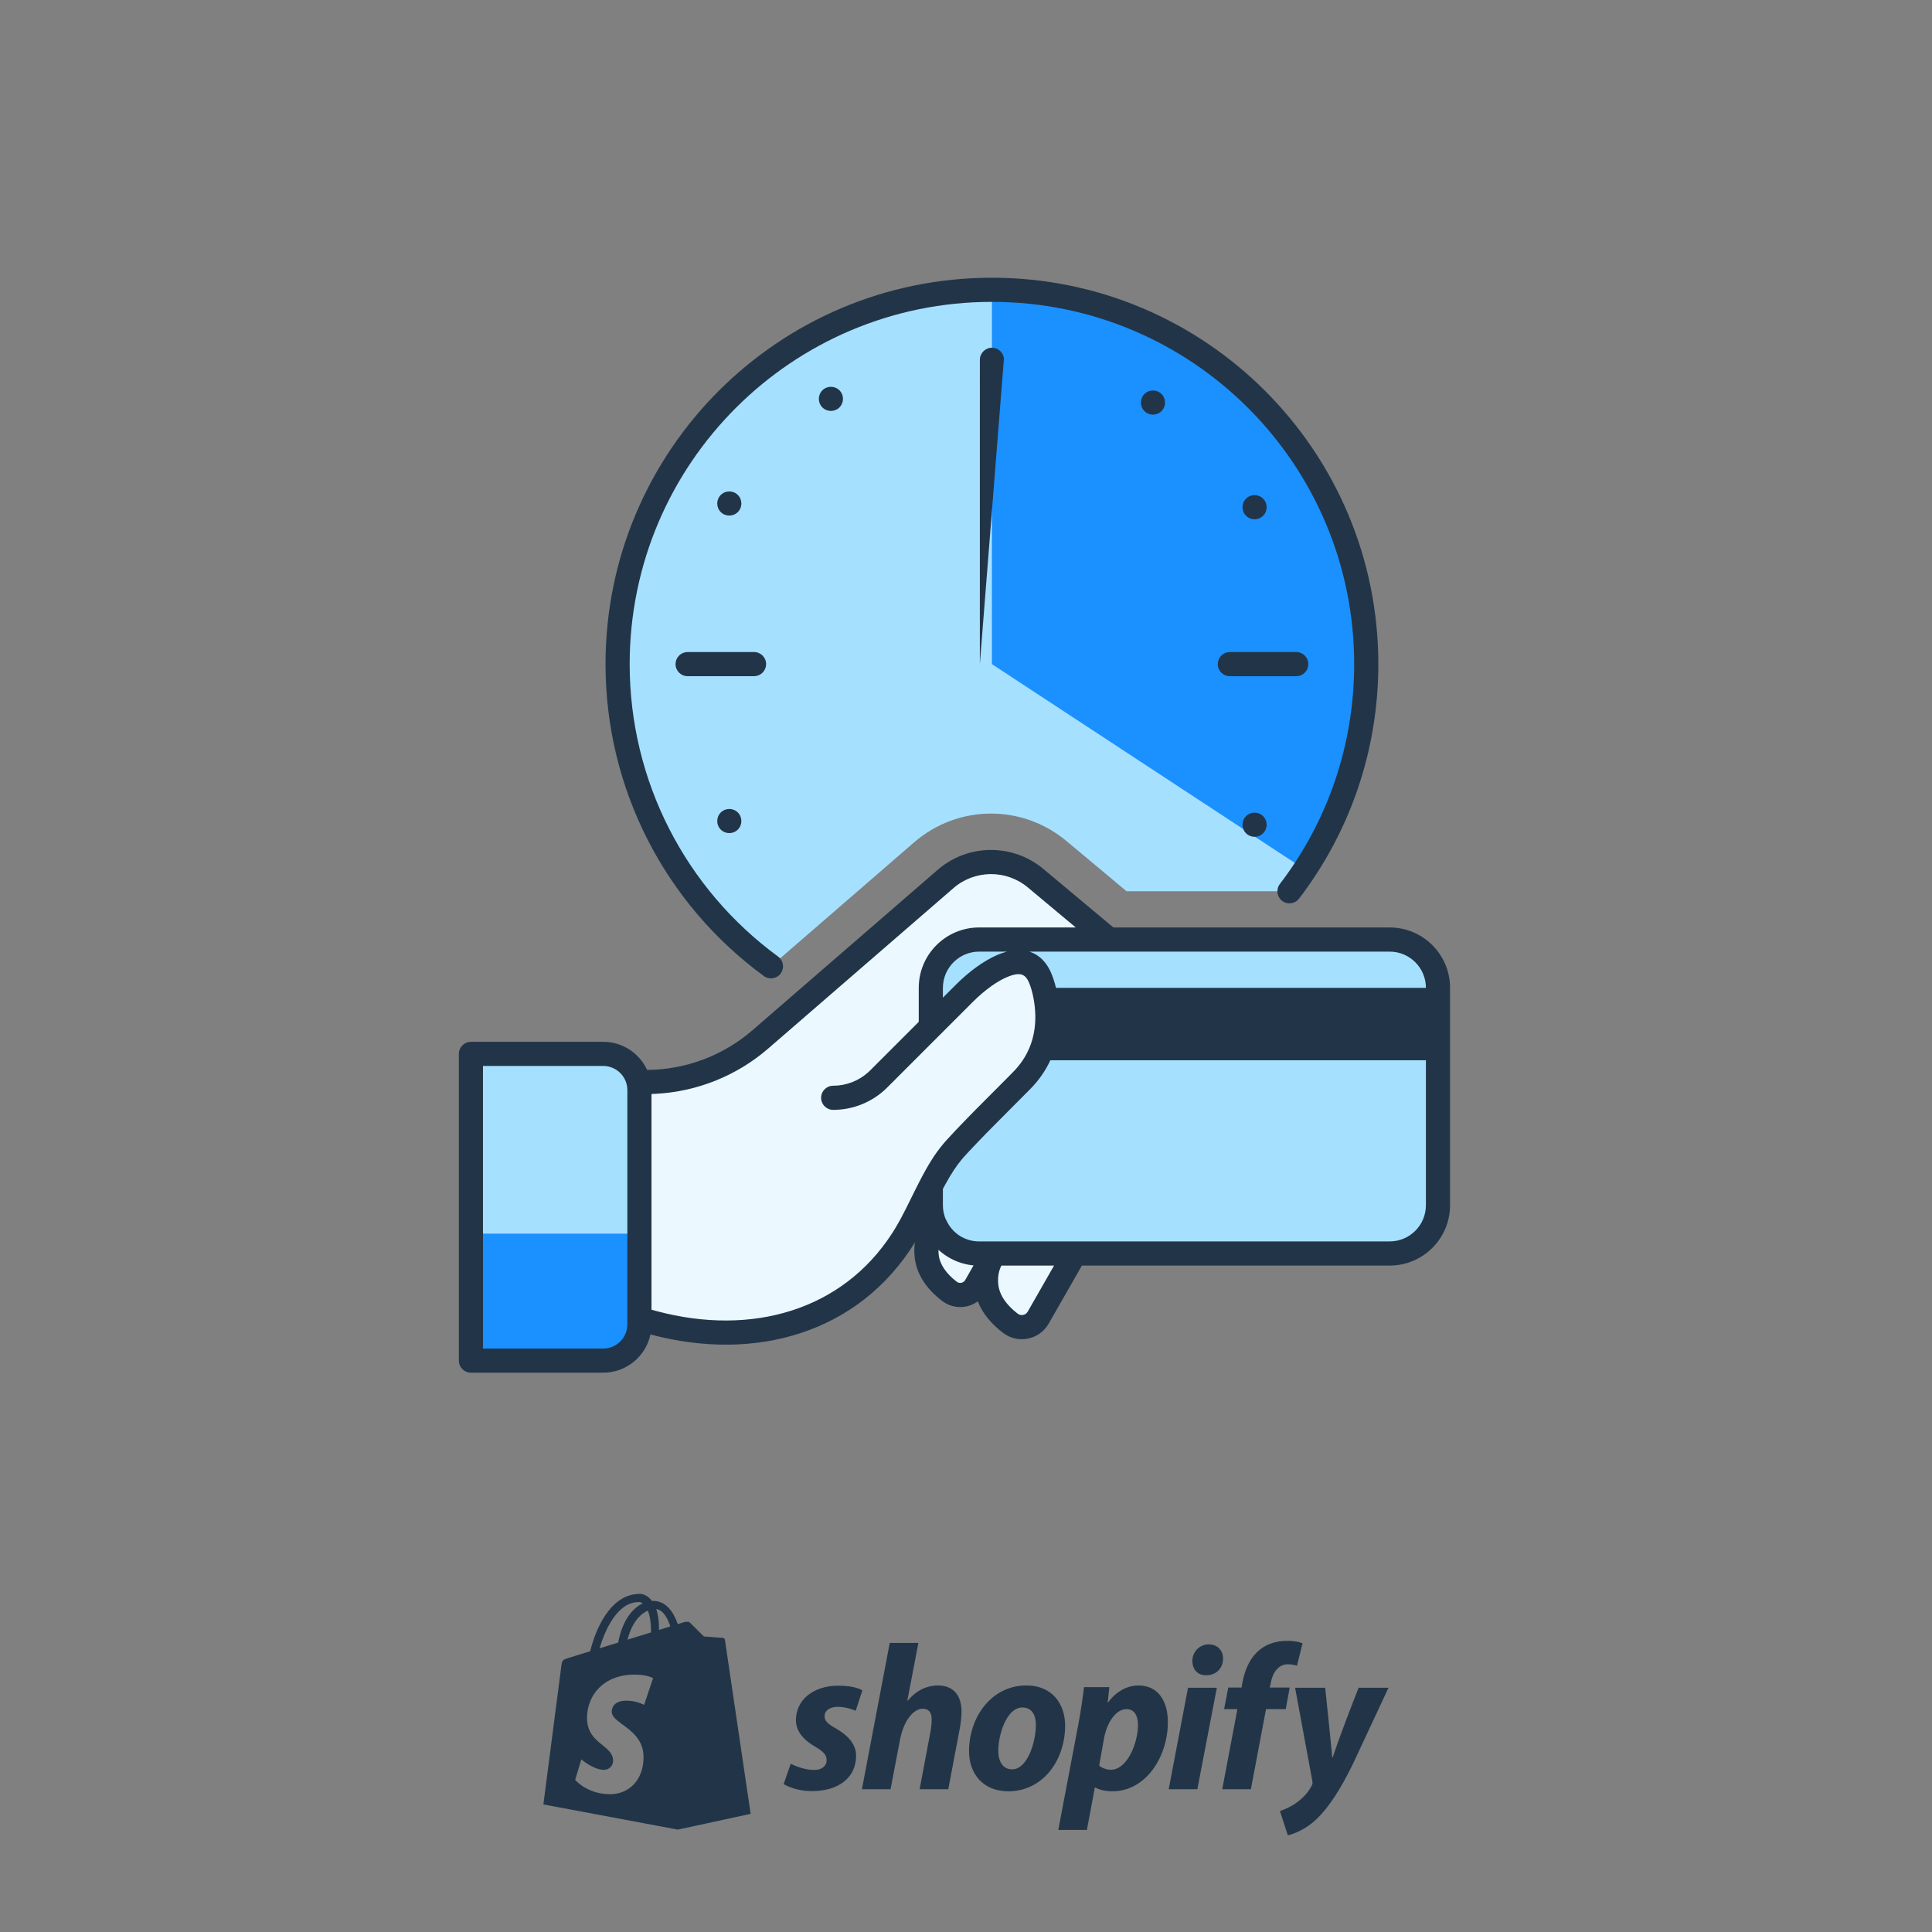
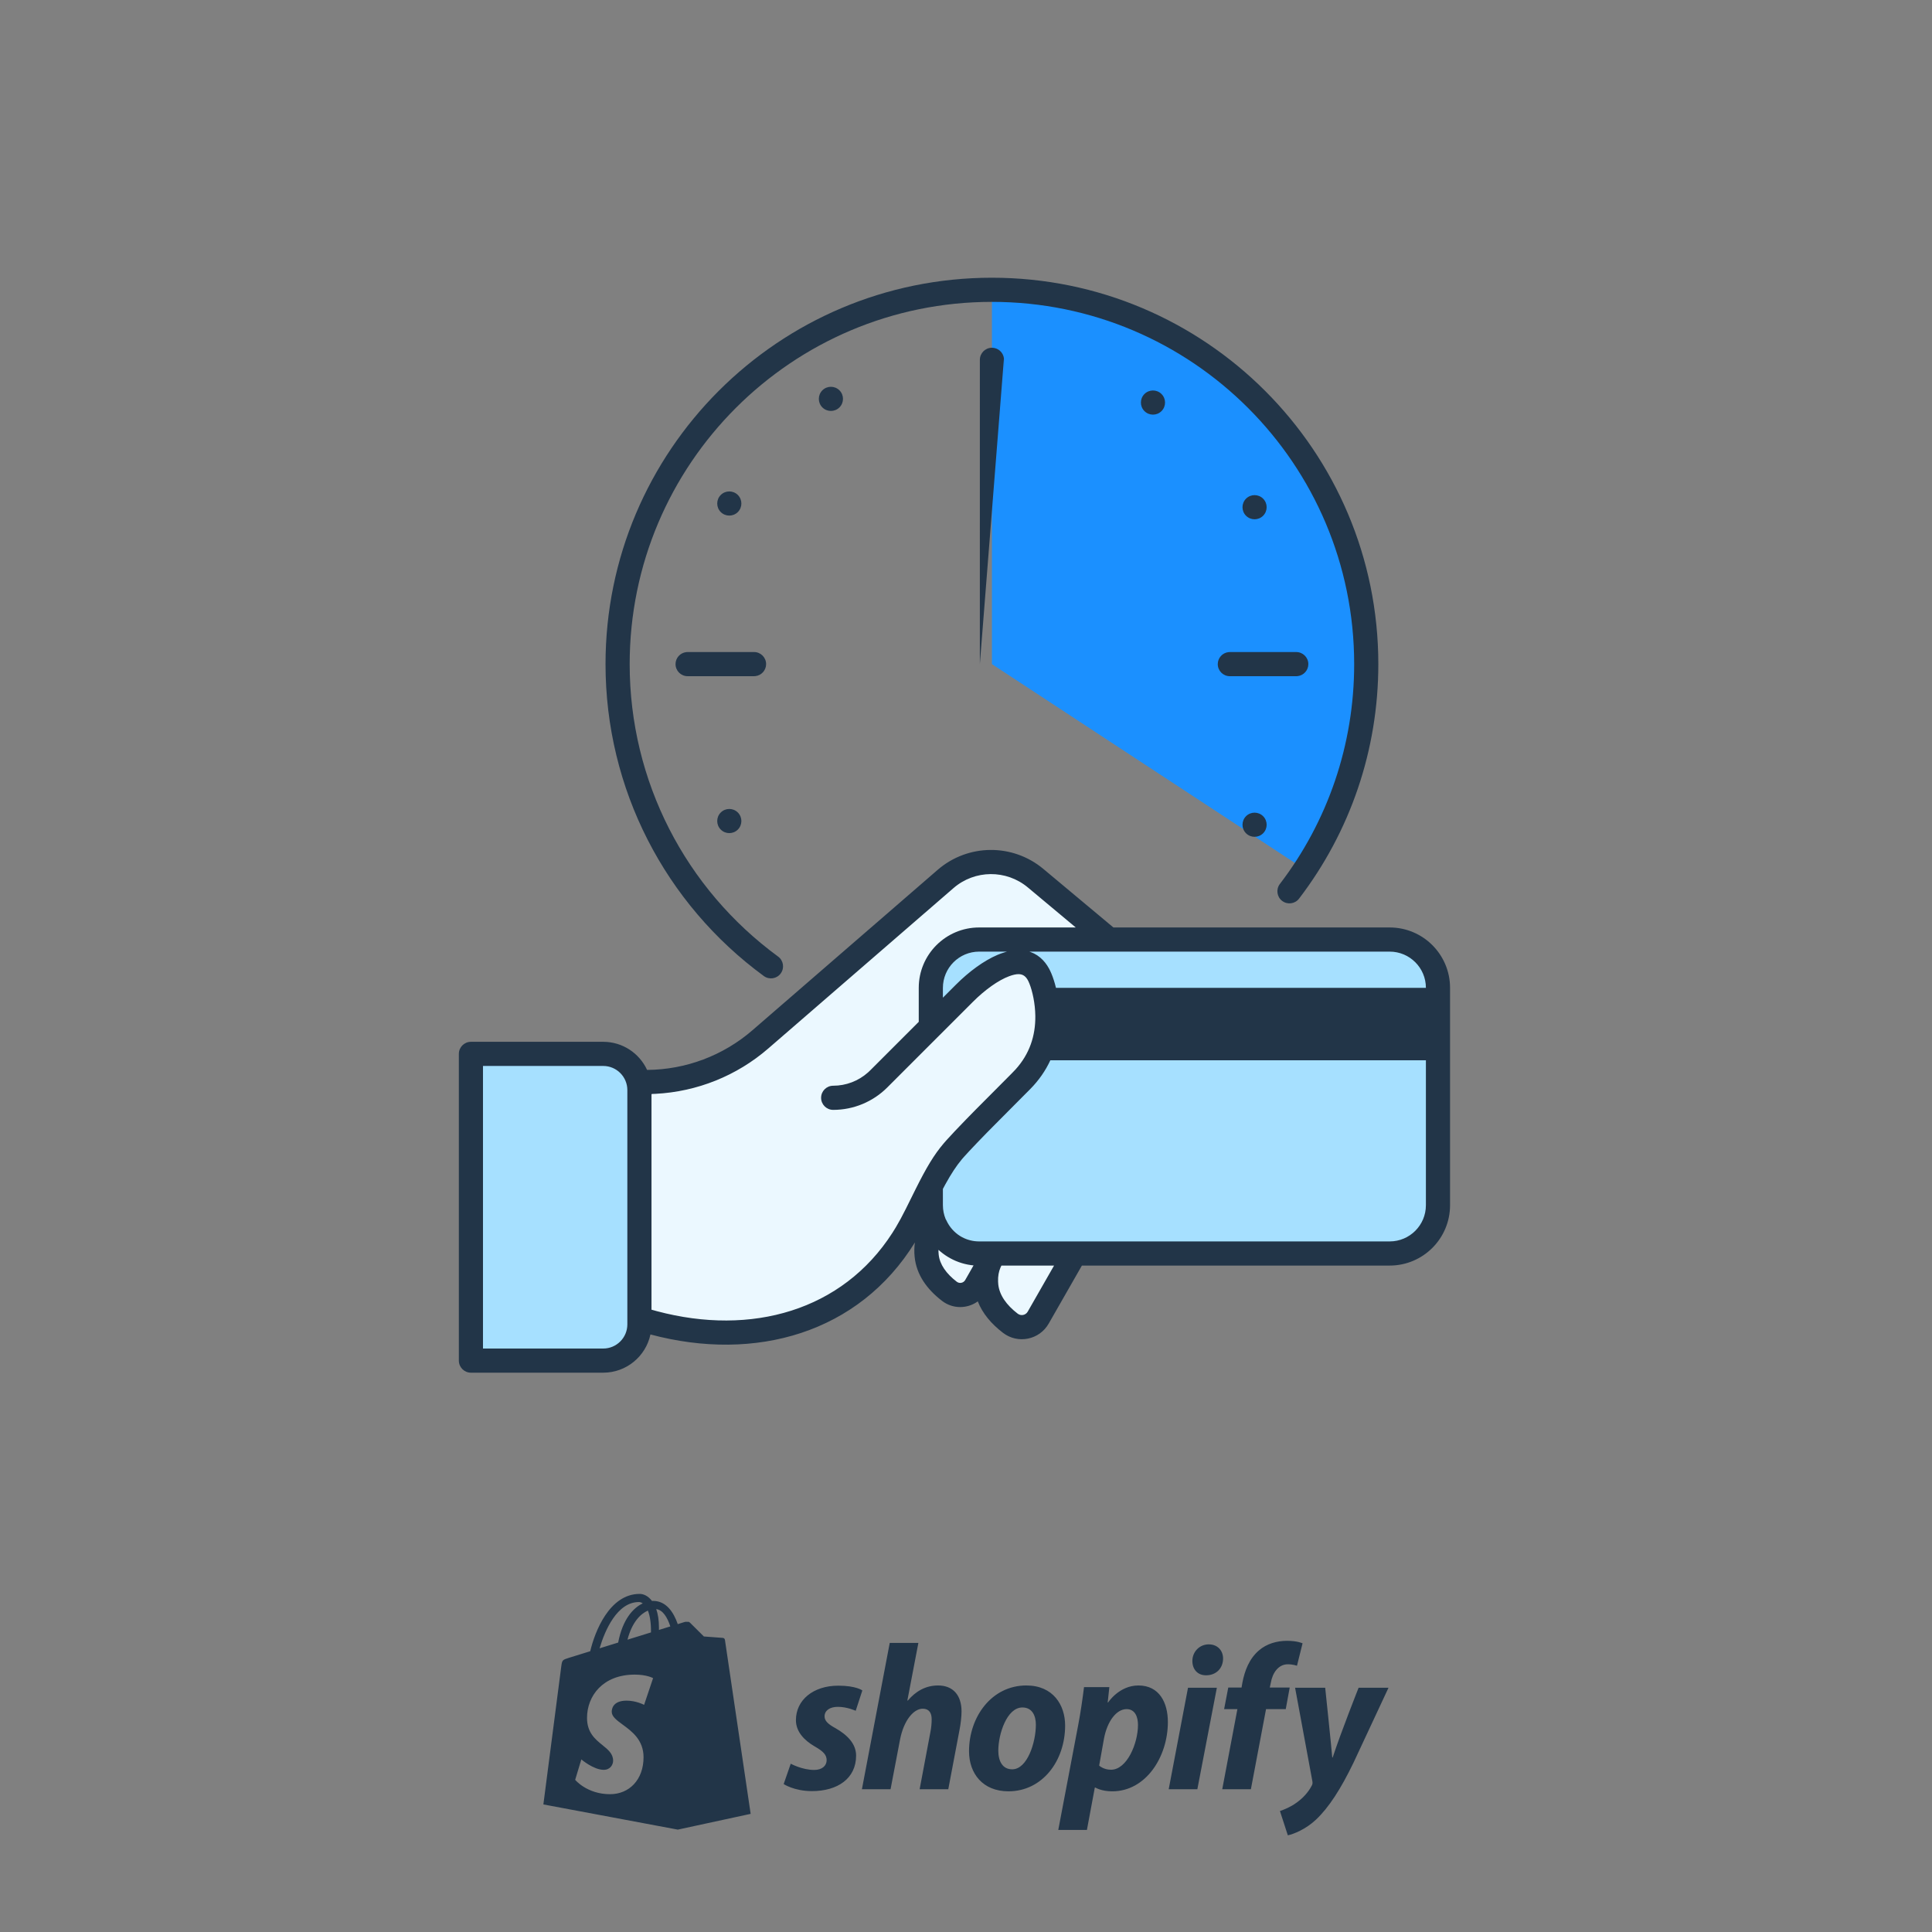
<svg xmlns="http://www.w3.org/2000/svg" width="160" height="160" viewBox="0 0 160 160" fill="none">
  <rect x="0" y="0" width="160" height="160" fill="#808080" stroke="none" />
  <path fill-rule="evenodd" clip-rule="evenodd" d="M54.571 134.984C54.572 134.918 54.572 134.853 54.572 134.781C54.572 134.159 54.485 133.657 54.347 133.26C54.904 133.33 55.275 133.963 55.513 134.692C55.234 134.779 54.916 134.878 54.571 134.984ZM53.342 141.189C53.342 141.189 52.69 140.84 51.891 140.84C50.72 140.84 50.661 141.575 50.661 141.761C50.661 142.16 51.072 142.462 51.57 142.827C52.332 143.386 53.296 144.094 53.296 145.526C53.296 147.387 52.114 148.587 50.521 148.587C48.61 148.587 47.633 147.398 47.633 147.398L48.144 145.707C48.144 145.707 49.149 146.569 49.997 146.569C50.55 146.569 50.776 146.133 50.776 145.815C50.776 145.237 50.361 144.901 49.894 144.524C49.297 144.04 48.615 143.489 48.615 142.272C48.615 140.448 49.924 138.684 52.565 138.684C53.583 138.684 54.086 138.976 54.086 138.976L53.342 141.189ZM52.908 132.675C53.017 132.675 53.127 132.713 53.231 132.784C52.425 133.164 51.559 134.12 51.194 136.03C50.906 136.119 50.622 136.207 50.346 136.292L50.344 136.293L49.656 136.506C50.084 135.05 51.099 132.675 52.908 132.675ZM53.912 135.079C53.912 135.099 53.912 135.118 53.911 135.136V135.136V135.136V135.136V135.136V135.136V135.136V135.136C53.911 135.154 53.911 135.171 53.911 135.189C53.299 135.379 52.633 135.585 51.966 135.791C52.34 134.345 53.042 133.647 53.656 133.383C53.811 133.772 53.912 134.328 53.912 135.079ZM60.035 135.801C60.021 135.703 59.935 135.649 59.864 135.643C59.794 135.637 58.293 135.526 58.293 135.526C58.293 135.526 57.251 134.491 57.136 134.377C57.093 134.334 57.036 134.312 56.975 134.302V134.319C56.872 134.301 56.767 134.306 56.712 134.322L56.667 134.336L56.666 134.336L56.666 134.336L56.666 134.336C56.583 134.362 56.396 134.42 56.129 134.503C55.781 133.501 55.166 132.58 54.086 132.58C54.066 132.58 54.045 132.581 54.025 132.582L53.994 132.583C53.687 132.177 53.306 132 52.977 132C50.46 132 49.257 135.148 48.88 136.747C47.901 137.05 47.207 137.265 47.118 137.293C46.572 137.464 46.554 137.482 46.483 137.996C46.428 138.386 45 149.435 45 149.435L56.133 151.521L62.166 150.216C62.166 150.216 60.049 135.899 60.035 135.801ZM69.198 143.124C68.596 142.797 68.287 142.522 68.287 142.144C68.287 141.663 68.717 141.353 69.387 141.353C70.168 141.353 70.865 141.68 70.865 141.68L71.416 139.996C71.416 139.996 70.91 139.6 69.422 139.6C67.35 139.6 65.915 140.786 65.915 142.454C65.915 143.399 66.585 144.121 67.479 144.637C68.201 145.049 68.459 145.341 68.459 145.771C68.459 146.218 68.097 146.579 67.427 146.579C66.428 146.579 65.485 146.063 65.485 146.063L64.901 147.748C64.901 147.748 65.772 148.332 67.238 148.332C69.37 148.332 70.899 147.284 70.899 145.393C70.899 144.379 70.126 143.657 69.198 143.124ZM75.179 140.838C75.816 140.082 76.64 139.583 77.689 139.583C78.926 139.583 79.631 140.391 79.631 141.732C79.631 142.144 79.563 142.763 79.46 143.279L78.532 148.178H76.16L77.053 143.434C77.122 143.107 77.157 142.711 77.157 142.385C77.157 141.869 76.95 141.508 76.418 141.508C75.661 141.508 74.853 142.471 74.543 144.035L73.752 148.178H71.38L73.684 136.06H76.056L75.145 140.821L75.179 140.838ZM83.826 146.527C83.018 146.527 82.675 145.84 82.675 144.98C82.675 143.622 83.379 141.405 84.669 141.405C85.511 141.405 85.786 142.127 85.786 142.831C85.786 144.293 85.081 146.527 83.826 146.527ZM84.995 139.583C82.141 139.583 80.251 142.161 80.251 145.032C80.251 146.871 81.386 148.349 83.516 148.349C86.318 148.349 88.209 145.84 88.209 142.9C88.209 141.198 87.213 139.583 84.995 139.583ZM91.028 146.218C91.028 146.218 91.392 146.562 92.008 146.562C93.332 146.562 94.243 144.379 94.243 142.849C94.243 142.213 94.019 141.542 93.297 141.542C92.472 141.542 91.698 142.522 91.424 144L91.028 146.218ZM91.767 140.993C91.767 140.993 92.677 139.583 94.278 139.583C96.013 139.583 96.718 141.01 96.718 142.608C96.718 145.496 94.897 148.35 92.112 148.35C91.206 148.35 90.719 148.04 90.719 148.04H90.668L90.014 151.547H87.642L89.291 142.866C89.481 141.886 89.671 140.58 89.773 139.721H91.871L91.734 140.993H91.767ZM100.104 136.179C99.348 136.179 98.747 136.781 98.747 137.554C98.747 138.259 99.193 138.74 99.864 138.74H99.898C100.637 138.74 101.273 138.242 101.291 137.365C101.291 136.678 100.826 136.179 100.104 136.179ZM99.159 148.177H96.787L98.386 139.771H100.775L99.159 148.177ZM106.808 139.754H105.158L105.244 139.359C105.381 138.551 105.863 137.829 106.653 137.829C107.076 137.829 107.41 137.95 107.41 137.95L107.873 136.093C107.873 136.093 107.46 135.886 106.584 135.886C105.742 135.886 104.9 136.128 104.264 136.677C103.455 137.365 103.078 138.363 102.888 139.359L102.82 139.754H101.72L101.376 141.542H102.476L101.221 148.177H103.593L104.848 141.542H106.481L106.808 139.754ZM110.366 145.548C111.032 143.508 112.514 139.772 112.514 139.772H114.99L112.084 145.995C111.053 148.126 110.056 149.69 108.974 150.705C108.131 151.495 107.134 151.891 106.653 151.994L105.999 149.982C106.395 149.845 106.894 149.639 107.34 149.312C107.891 148.934 108.355 148.418 108.629 147.885C108.699 147.765 108.715 147.662 108.681 147.49L107.254 139.772H109.747C109.747 139.772 110.285 144.891 110.331 145.548H110.366Z" fill="#223548" />
-   <path fill-rule="evenodd" clip-rule="evenodd" d="M63.852 80.02L75.689 69.77C79.323 66.621 84.641 66.575 88.329 69.658L93.296 73.809H106.783C110.772 68.592 113.147 62.075 113.147 54.999C113.147 37.879 99.269 23.999 82.147 23.999C65.026 23.999 51.148 37.879 51.148 54.999C51.148 65.276 56.151 74.38 63.852 80.02Z" fill="#A6E0FF" />
  <path fill-rule="evenodd" clip-rule="evenodd" d="M82.147 55C82.147 55 105.503 70.326 108.062 72.007C111.275 67.125 113.147 61.282 113.147 55C113.147 37.879 99.269 24 82.148 24L82.147 55Z" fill="#1B90FF" />
  <path fill-rule="evenodd" clip-rule="evenodd" d="M39.197 87.493V112.894H49.953C51.719 112.894 53.151 111.462 53.151 109.696V90.691C53.151 88.925 51.719 87.493 49.953 87.493H39.197Z" fill="#A6E0FF" />
-   <path fill-rule="evenodd" clip-rule="evenodd" d="M39.197 112.679H49.954C51.611 112.679 52.954 111.336 52.954 109.679V102.167H39.197V112.679Z" fill="#1B90FF" />
  <path fill-rule="evenodd" clip-rule="evenodd" d="M52.954 109.205C60.583 111.627 69.927 110.529 74.962 102.295C75.47 101.465 75.923 100.545 76.381 99.615C77.17 98.011 77.974 96.378 79.096 95.13C80.192 93.912 82.017 92.085 83.404 90.698C83.868 90.234 84.282 89.819 84.604 89.492C88.01 86.038 86.41 81.537 86.066 80.825C84.876 78.363 81.764 80.361 79.868 82.257L77.087 85.038V81.813C77.087 79.602 78.88 77.809 81.091 77.809H91.845L85.765 72.728C83.599 70.918 80.44 70.946 78.308 72.793L62.969 86.076C60.34 88.353 56.977 89.606 53.499 89.606L52.954 90.278V109.205ZM77.087 85.038V85.038L70.709 91.415L77.087 85.038ZM89.018 103.809L85.979 109.121C85.51 109.941 84.426 110.162 83.675 109.587C82.79 108.909 81.82 107.86 81.678 106.461C81.5 104.699 82.423 103.809 82.423 103.809H89.018ZM77.468 101.487C78.102 102.86 79.482 103.818 81.093 103.818H82.338L80.803 106.502C80.36 107.276 79.336 107.485 78.628 106.942C77.793 106.301 76.876 105.311 76.742 103.991C76.574 102.327 77.446 101.487 77.446 101.487H77.468Z" fill="#EBF8FF" />
  <path fill-rule="evenodd" clip-rule="evenodd" d="M115.087 77.809H81.087C78.878 77.809 77.087 79.6 77.087 81.809V85.038L79.868 82.257C81.764 80.361 84.876 78.363 86.066 80.825C86.411 81.537 88.011 86.038 84.605 89.492C83.321 90.794 80.558 93.504 79.096 95.129C78.302 96.013 77.67 97.092 77.087 98.214V99.809C77.087 102.018 78.878 103.809 81.087 103.809H115.087C117.296 103.809 119.087 102.018 119.087 99.809V81.809C119.087 79.6 117.296 77.809 115.087 77.809Z" fill="#A6E0FF" />
  <path fill-rule="evenodd" clip-rule="evenodd" d="M82.147 23C99.82 23 114.147 37.327 114.147 55C114.147 62.118 111.816 68.884 107.582 74.421C107.247 74.859 106.619 74.943 106.181 74.608C105.742 74.272 105.658 73.645 105.994 73.206C109.963 68.015 112.147 61.675 112.147 55C112.147 38.431 98.716 25 82.147 25C65.579 25 52.147 38.432 52.147 55C52.147 64.687 56.77 73.601 64.44 79.219C64.885 79.545 64.982 80.171 64.656 80.616C64.33 81.062 63.704 81.158 63.258 80.832C55.08 74.842 50.147 65.332 50.147 55C50.147 37.327 64.475 23 82.147 23ZM82.148 28.799C82.661 28.799 83.084 29.185 83.142 29.682L81.147 54.994L81.148 31.283V29.799C81.148 29.246 81.596 28.799 82.148 28.799ZM81.147 54.994C81.147 55.034 81.149 55.074 81.154 55.114L81.147 54.999V54.994ZM83.142 29.682L83.148 31.284V29.799L83.142 29.682ZM63.446 54.999C63.446 54.447 62.999 53.999 62.446 53.999H56.945L56.829 54.006C56.331 54.064 55.945 54.486 55.945 54.999C55.945 55.551 56.393 55.999 56.945 55.999H62.446L62.563 55.992C63.06 55.935 63.446 55.512 63.446 54.999ZM59.69 67.288C60.081 66.897 60.714 66.897 61.105 67.288C61.495 67.678 61.495 68.311 61.105 68.702C60.714 69.093 60.081 69.093 59.69 68.702C59.3 68.311 59.3 67.678 59.69 67.288ZM69.52 32.325C69.129 31.935 68.496 31.935 68.105 32.325C67.715 32.716 67.715 33.349 68.105 33.74C68.496 34.13 69.129 34.13 69.52 33.74C69.91 33.349 69.91 32.716 69.52 32.325ZM59.69 40.991C60.081 40.601 60.714 40.601 61.105 40.991C61.495 41.382 61.495 42.015 61.105 42.406C60.714 42.796 60.081 42.796 59.69 42.406C59.3 42.015 59.3 41.382 59.69 40.991ZM108.351 55C108.351 54.448 107.903 54 107.351 54H101.85L101.733 54.007C101.236 54.065 100.85 54.487 100.85 55C100.85 55.553 101.297 56 101.85 56H107.351L107.467 55.993C107.965 55.936 108.351 55.513 108.351 55ZM94.777 32.631C95.168 32.24 95.801 32.24 96.192 32.631C96.582 33.022 96.582 33.655 96.192 34.045C95.801 34.436 95.168 34.436 94.777 34.045C94.387 33.655 94.387 33.022 94.777 32.631ZM104.606 41.297C104.215 40.907 103.582 40.907 103.191 41.297C102.801 41.688 102.801 42.321 103.191 42.712C103.582 43.102 104.215 43.102 104.606 42.712C104.996 42.321 104.996 41.688 104.606 41.297ZM103.191 67.594C103.582 67.204 104.215 67.204 104.606 67.594C104.996 67.985 104.996 68.618 104.606 69.009C104.215 69.399 103.582 69.399 103.191 69.009C102.801 68.618 102.801 67.985 103.191 67.594ZM49.954 86.278H39C38.448 86.278 38 86.726 38 87.278V112.68C38 113.232 38.448 113.68 39 113.68H49.954C51.877 113.68 53.483 112.322 53.867 110.514C62.582 112.839 71.136 110.39 75.768 102.895C75.713 103.27 75.704 103.67 75.747 104.091C75.896 105.559 76.752 106.763 78.019 107.735C78.918 108.425 80.121 108.393 80.976 107.774C81.368 108.779 82.104 109.644 83.066 110.381C84.298 111.324 86.077 110.963 86.847 109.618L89.598 104.809H115.087C117.848 104.809 120.087 102.571 120.087 99.809V81.809C120.087 79.048 117.848 76.809 115.087 76.809H92.208L86.406 71.961C83.864 69.837 80.156 69.869 77.653 72.037L62.315 85.32C59.89 87.42 56.795 88.585 53.589 88.606C52.956 87.232 51.566 86.278 49.954 86.278ZM86.375 79.518C86.079 79.205 85.735 78.983 85.356 78.846L85.356 78.846L85.243 78.809L91.845 78.809L91.856 78.809L91.871 78.809L115.087 78.809C116.744 78.809 118.087 80.153 118.087 81.809H87.451C87.343 81.363 87.213 80.962 87.075 80.632C87.039 80.546 87.003 80.466 86.966 80.39L86.875 80.212C86.78 80.038 86.676 79.88 86.564 79.737C86.504 79.659 86.441 79.586 86.375 79.518ZM86.984 87.809C86.592 88.659 86.041 89.46 85.317 90.195C85.228 90.284 84.984 90.529 84.67 90.844L82.428 93.1L81.723 93.812C81.165 94.383 80.69 94.879 80.294 95.303L79.9 95.733L79.84 95.799L79.707 95.95C79.689 95.97 79.672 95.991 79.654 96.012C79.195 96.561 78.767 97.216 78.299 98.066L78.086 98.462L78.087 99.809C78.087 100.213 78.167 100.598 78.311 100.95C78.335 100.988 78.357 101.027 78.376 101.068C78.626 101.61 79.023 102.056 79.51 102.362C79.921 102.616 80.399 102.775 80.911 102.804L81.087 102.809H82.423H89.018H115.087C116.744 102.809 118.087 101.466 118.087 99.809V87.809H86.984ZM81.091 76.809L89.089 76.809L85.124 73.496C83.334 72 80.724 72.023 78.963 73.549L63.624 86.832C61.014 89.093 57.728 90.409 54.294 90.586L53.982 90.598L53.954 90.632V108.462L54.412 108.589C62.227 110.665 69.759 108.554 73.908 102.095L74.195 101.631C74.452 101.202 74.694 100.752 75.018 100.11L75.824 98.485C76.717 96.698 77.341 95.643 78.15 94.694C78.216 94.615 78.284 94.537 78.353 94.46C78.779 93.986 79.324 93.409 79.995 92.719L80.064 92.649L80.251 92.457L80.665 92.035L80.803 91.894L82.487 90.203L83.772 88.911L84.103 88.567C85.262 87.286 85.759 85.782 85.741 84.141C85.73 83.095 85.497 82.067 85.251 81.455C85.223 81.384 85.194 81.319 85.166 81.26C84.977 80.87 84.733 80.681 84.361 80.675C84.147 80.672 83.89 80.73 83.578 80.845C82.673 81.179 81.558 81.981 80.575 82.965L77.794 85.746C77.785 85.754 77.776 85.763 77.767 85.771L73.479 90.06C72.291 91.248 70.68 91.915 69 91.915C68.448 91.915 68 91.467 68 90.915C68 90.363 68.448 89.915 69 89.915C70.068 89.915 71.094 89.521 71.886 88.814L72.065 88.645L76.087 84.623V81.809C76.087 79.048 78.326 76.809 81.087 76.809H81.091ZM77.721 103.507L77.722 103.681L77.737 103.89C77.82 104.714 78.365 105.48 79.236 106.149C79.463 106.322 79.792 106.255 79.935 106.006L80.625 104.796L80.395 104.769C79.709 104.672 79.062 104.435 78.488 104.082C78.214 103.915 77.957 103.722 77.721 103.507ZM82.933 104.809L82.852 104.981C82.715 105.302 82.64 105.683 82.657 106.131L82.672 106.36C82.763 107.253 83.35 108.079 84.282 108.793C84.552 109 84.941 108.921 85.111 108.625L87.293 104.809H82.933ZM39.999 111.679V88.278L49.954 88.278C51.059 88.278 51.954 89.174 51.954 90.278V109.68C51.954 110.784 51.059 111.68 49.954 111.68L39.999 111.679ZM83.398 78.809L83.269 78.844H83.269C83.142 78.88 83.015 78.921 82.886 78.969L82.603 79.081C81.463 79.567 80.241 80.47 79.161 81.55L78.086 82.624L78.087 81.813C78.087 80.155 79.432 78.809 81.091 78.809L83.398 78.809Z" fill="#223548" />
</svg>